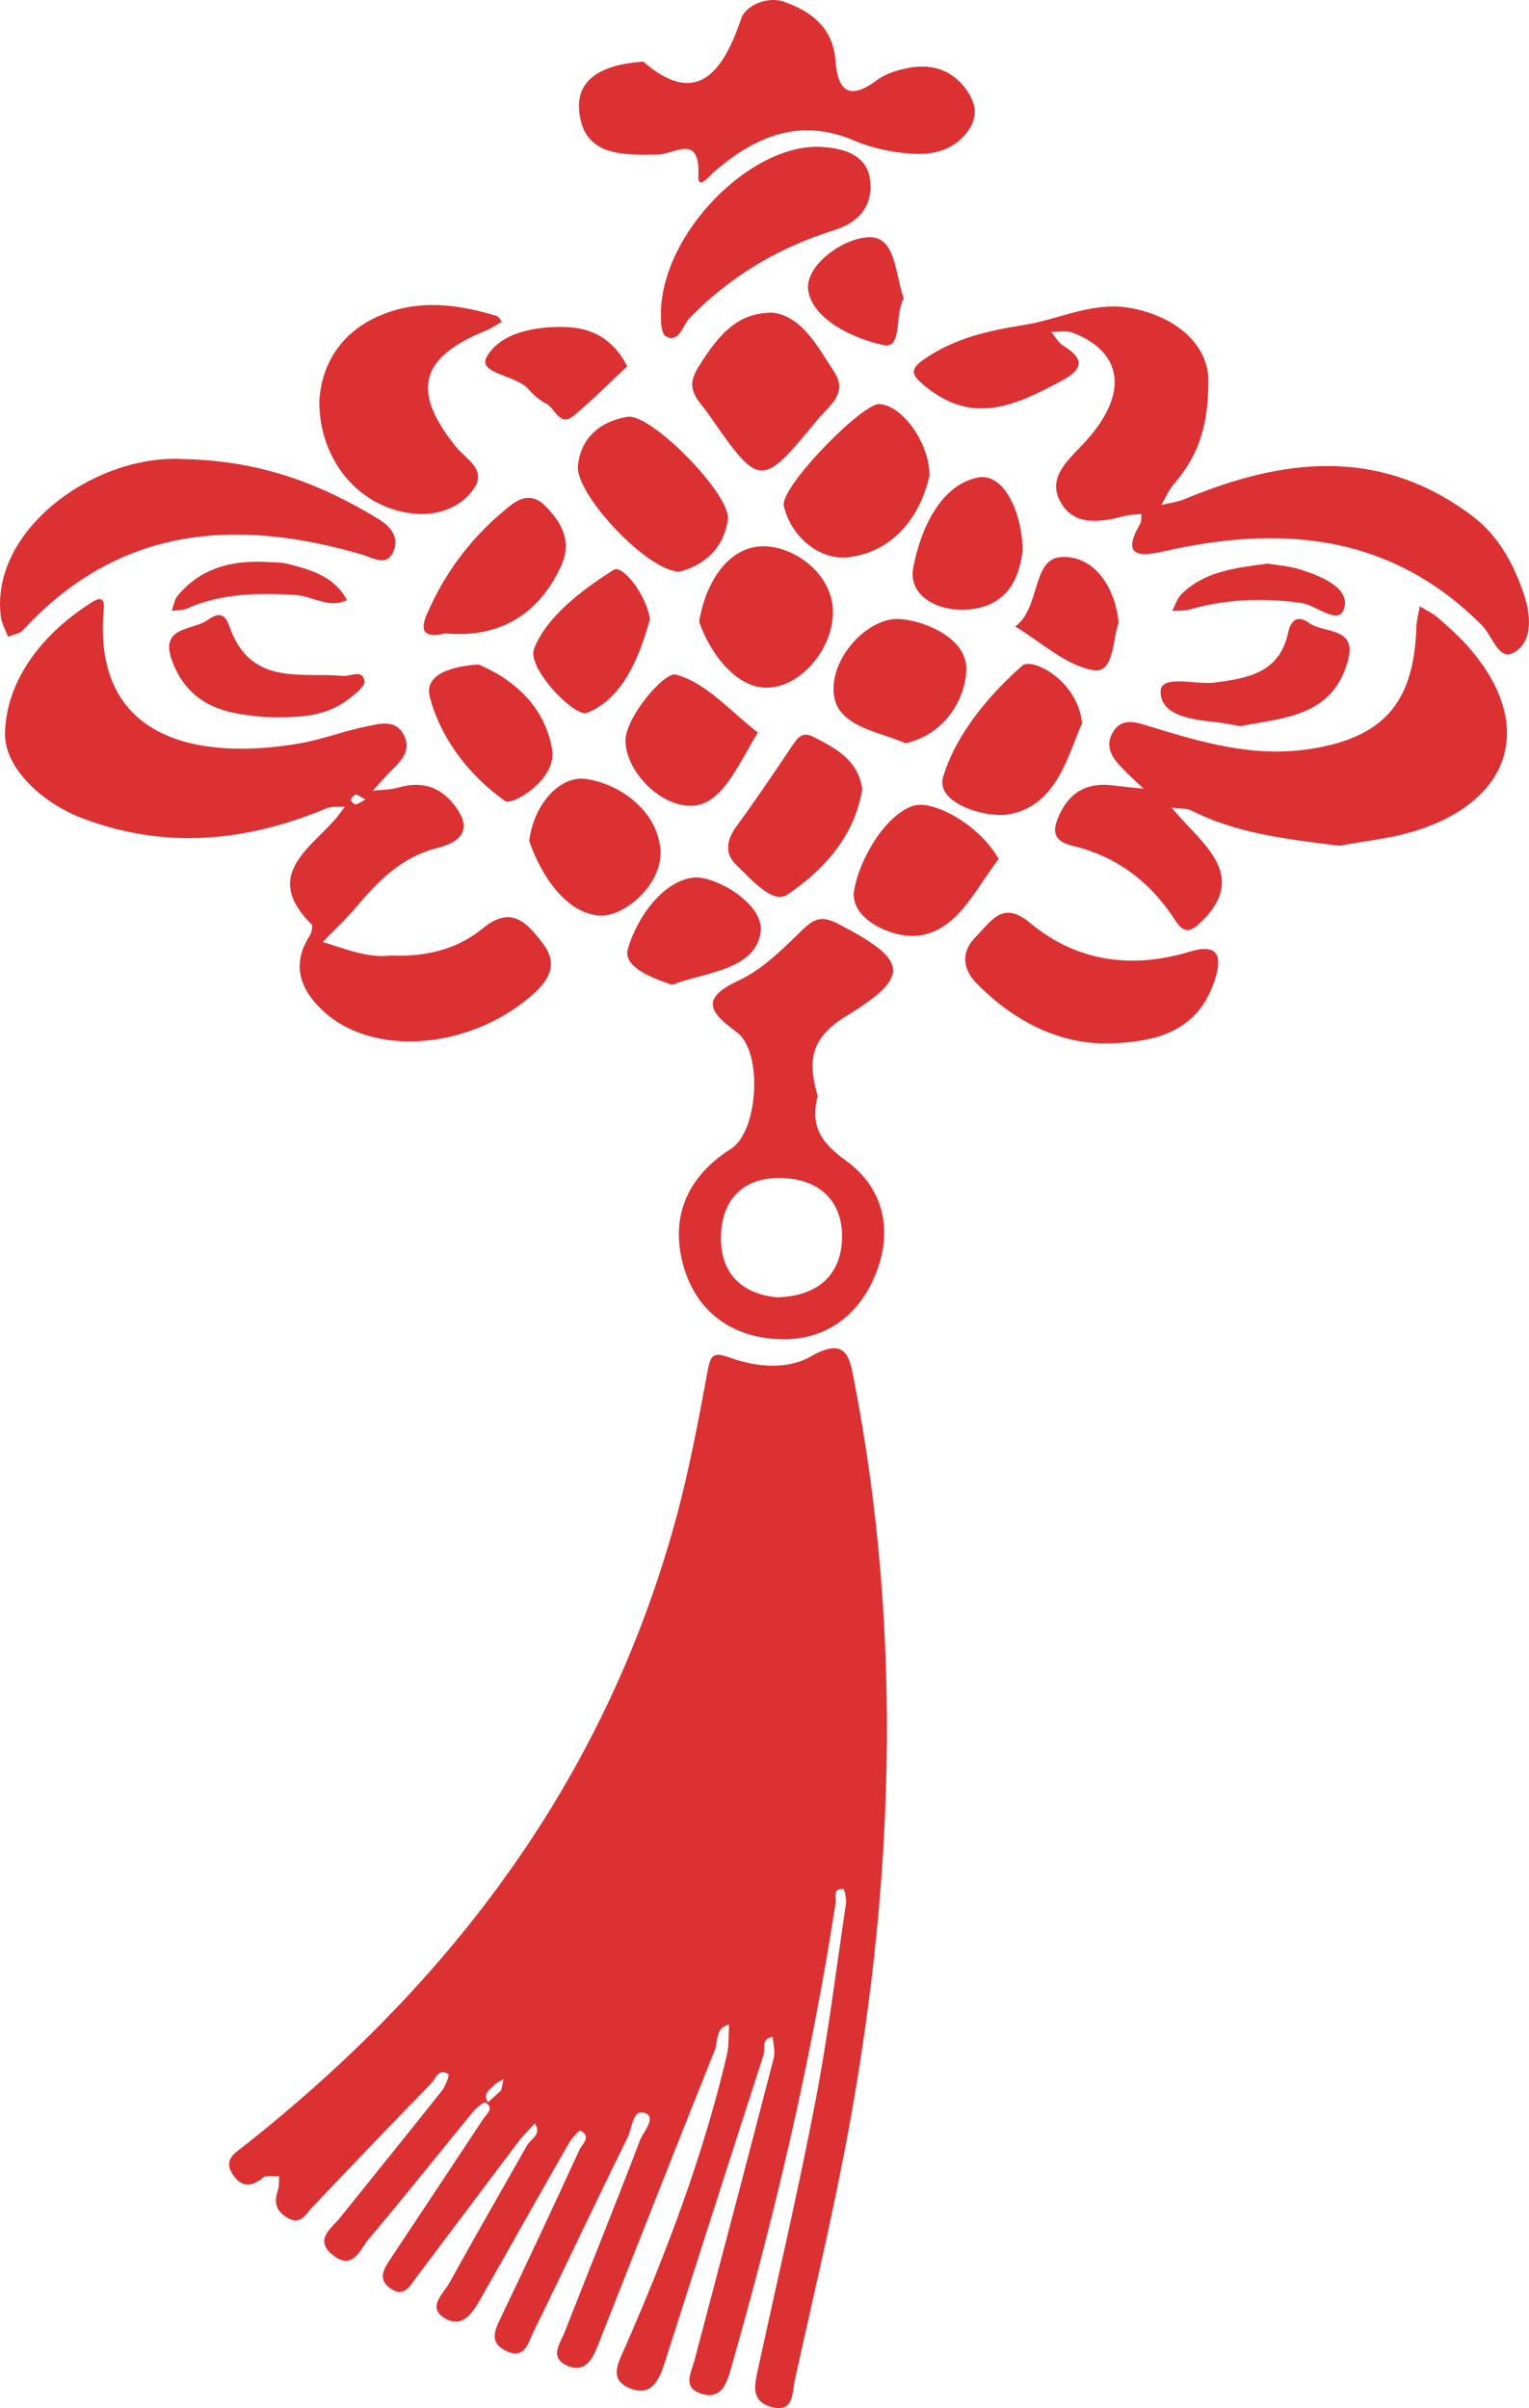
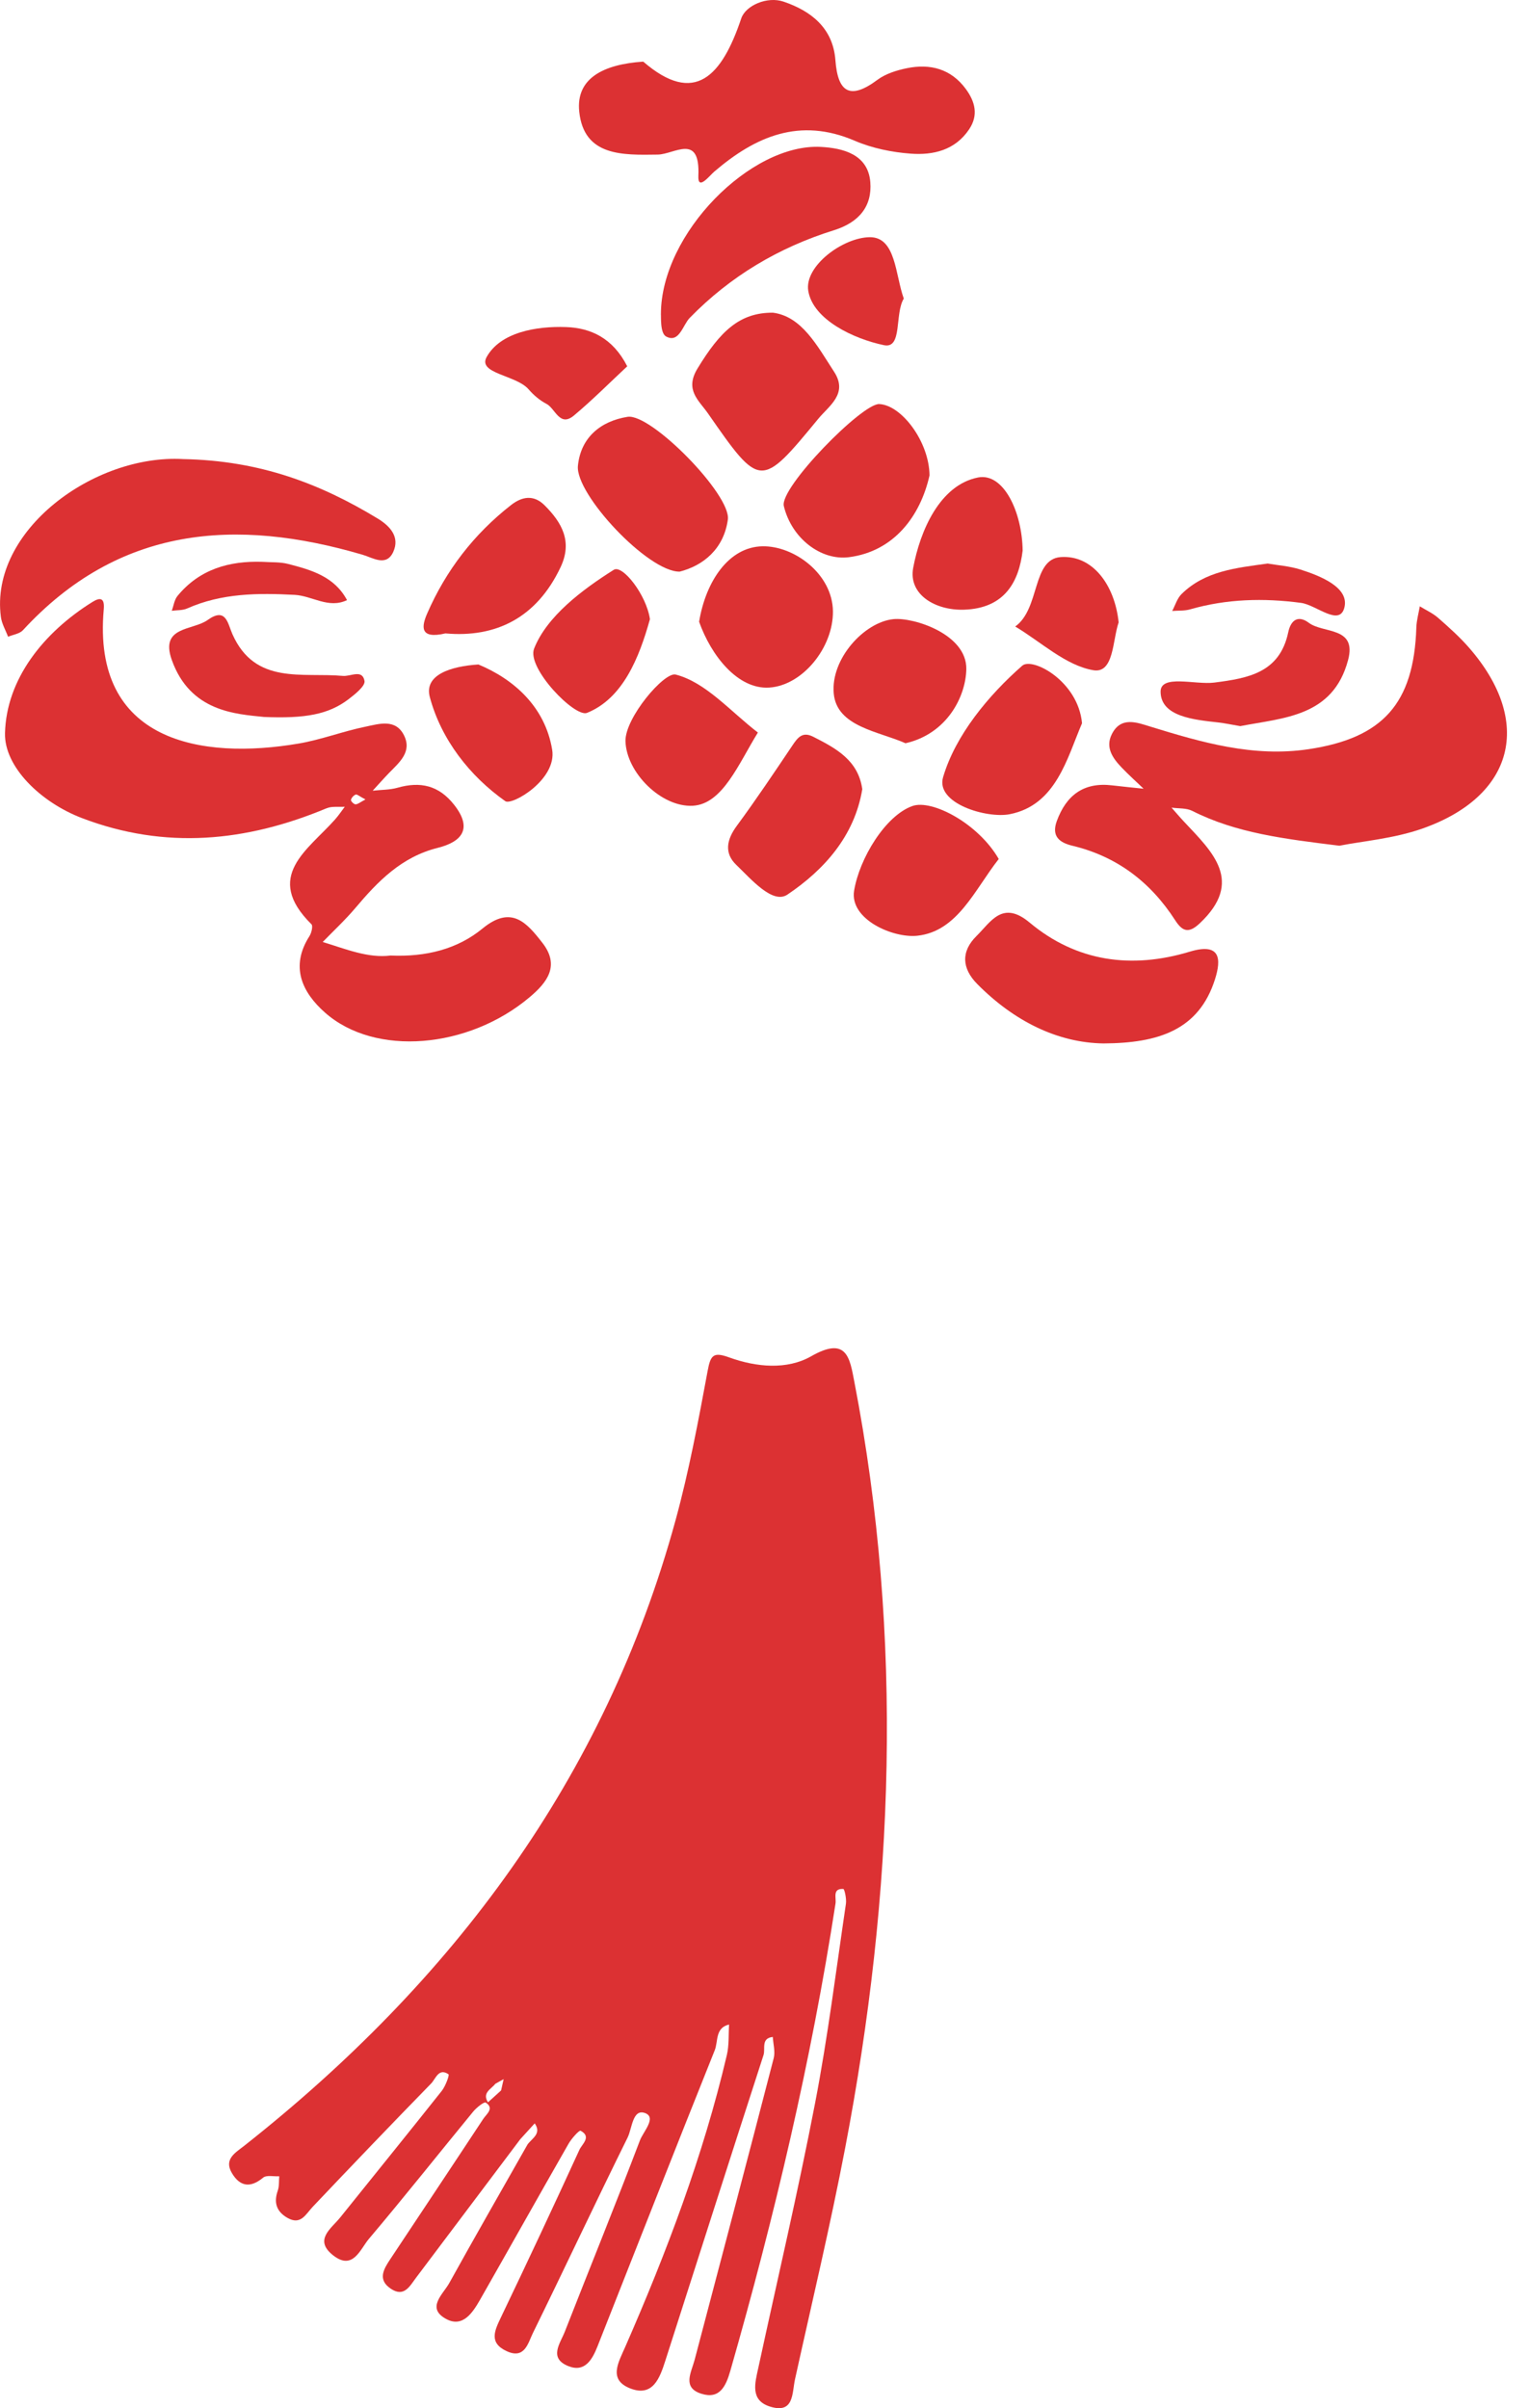
<svg xmlns="http://www.w3.org/2000/svg" viewBox="0 0 52.618 82.849">
  <g>
    <g>
      <path d="M17.909,73.589c-1.197,1.591-2.393,3.182-3.591,4.771-.216,.286-.408,.683-.863,.382-.478-.316-.248-.684-.018-1.03,1.065-1.606,2.134-3.208,3.194-4.817,.111-.168,.389-.359,.085-.561-.054-.036-.317,.172-.431,.31-1.2,1.46-2.374,2.942-3.594,4.384-.295,.349-.545,1.101-1.23,.559-.671-.531-.063-.914,.25-1.304,1.164-1.451,2.336-2.894,3.492-4.351,.128-.162,.269-.545,.231-.571-.34-.231-.44,.156-.595,.315-1.369,1.403-2.726,2.819-4.075,4.242-.248,.262-.414,.649-.879,.379-.374-.218-.469-.524-.326-.933,.053-.152,.036-.329,.051-.494-.189,.012-.438-.05-.556,.048-.44,.366-.799,.304-1.072-.155-.288-.484,.116-.7,.429-.947,7.158-5.648,12.403-12.624,14.838-21.52,.462-1.688,.784-3.416,1.104-5.138,.1-.538,.196-.657,.741-.459,.93,.337,1.988,.436,2.822-.04,1.233-.704,1.328,.064,1.487,.891,1.699,8.807,1.358,17.593-.32,26.356-.51,2.663-1.141,5.302-1.725,7.951-.104,.472-.027,1.2-.863,.935-.689-.218-.512-.81-.4-1.328,.657-3.037,1.367-6.063,1.955-9.113,.438-2.27,.722-4.57,1.061-6.858,.025-.169-.049-.506-.09-.508-.382-.019-.238,.3-.268,.499-.839,5.44-2.105,10.783-3.618,16.071-.156,.546-.37,.993-.997,.797-.671-.21-.349-.73-.234-1.165,.912-3.459,1.826-6.918,2.722-10.381,.058-.225-.018-.485-.031-.729-.414,.044-.25,.406-.319,.62-1.136,3.504-2.256,7.014-3.381,10.522-.19,.592-.426,1.254-1.207,.949-.766-.3-.405-.895-.172-1.428,1.425-3.257,2.683-6.574,3.498-10.044,.079-.336,.053-.697,.076-1.046-.485,.111-.371,.58-.493,.884-1.359,3.389-2.693,6.789-4.034,10.185-.182,.461-.44,.915-1.015,.678-.672-.276-.268-.779-.111-1.18,.859-2.195,1.748-4.378,2.585-6.581,.113-.298,.582-.787,.18-.939-.433-.163-.449,.526-.603,.839-1.106,2.233-2.162,4.492-3.261,6.729-.166,.338-.278,.914-.906,.62-.611-.286-.415-.699-.194-1.16,.918-1.915,1.819-3.838,2.703-5.769,.087-.19,.428-.447,.039-.652-.049-.026-.312,.268-.415,.448-1.022,1.786-2.028,3.582-3.047,5.37-.253,.443-.594,.96-1.155,.662-.714-.379-.115-.854,.099-1.242,.884-1.597,1.793-3.179,2.693-4.767,.158-.216,.493-.371,.246-.725-.163,.179-.327,.359-.49,.538Zm-.863-1.901c-.146,.188-.463,.309-.253,.638,.15-.136,.301-.273,.451-.409,.029-.13,.059-.259,.088-.389-.095,.053-.191,.107-.286,.16Z" style="fill:#dc3133;">
     </path>
      <path d="M13.443,32.873c1.219,.053,2.299-.22,3.162-.929,.996-.818,1.521-.201,2.062,.494,.608,.782,.168,1.356-.439,1.867-2.11,1.779-5.322,2.055-7.044,.531-.782-.692-1.21-1.576-.535-2.63,.071-.111,.127-.352,.069-.409-1.663-1.645-.119-2.554,.812-3.605,.122-.137,.224-.292,.335-.438-.209,.015-.441-.024-.625,.052-2.766,1.155-5.552,1.431-8.416,.34-1.418-.54-2.682-1.761-2.652-2.926,.048-1.855,1.32-3.46,3.012-4.513,.276-.172,.421-.126,.387,.254-.41,4.566,3.358,5.19,6.708,4.619,.776-.132,1.525-.422,2.298-.58,.466-.096,1.04-.286,1.329,.303,.277,.563-.16,.922-.51,1.281-.195,.201-.38,.412-.57,.618,.286-.032,.583-.025,.856-.102,.784-.223,1.419-.082,1.945,.586,.664,.843,.239,1.282-.565,1.483-1.243,.31-2.055,1.147-2.833,2.069-.348,.412-.747,.781-1.123,1.169,.791,.241,1.565,.566,2.339,.465Zm-.866-5.369c-.212-.111-.293-.187-.337-.169-.071,.029-.148,.113-.162,.185-.008,.042,.101,.152,.156,.151,.082-.001,.163-.074,.342-.167Z" style="fill:#dc3133;">
     </path>
-       <path d="M41.584,12.991c.023,1.864-.466,2.815-1.198,3.677-.174,.205-.282,.467-.42,.703,.272-.067,.559-.099,.814-.205,3.392-1.413,6.718-1.801,9.886,.585,.917,.69,1.438,1.681,1.778,2.703,.211,.635,.359,1.614-.367,2.007-.502,.271-.726-.593-1.071-.94-3.129-3.15-6.898-3.478-10.967-2.551-.841,.192-1.452,.169-.809-.937,.055-.095,.038-.232,.055-.35-.186,.02-.377,.017-.556,.063-.832,.21-1.745,.394-2.235-.48-.455-.811,.221-1.4,.757-1.965,1.593-1.676,1.46-3.163-.339-3.856-.218-.084-.491-.022-.739-.028,.135,.16,.241,.368,.411,.472,.742,.458,.705,.808-.061,1.217-1.529,.817-3.011,1.54-4.658,.203-.458-.372-.608-.571-.09-.932,1.046-.727,2.173-.993,3.464-1.197,1.256-.199,2.43-.86,3.808-.556,1.676,.37,2.484,1.39,2.537,2.364Z" style="fill:#dc3133;">
-      </path>
      <path d="M46.099,29.096c-1.914-.236-3.556-.435-5.069-1.199-.204-.103-.474-.078-.713-.112,.144,.163,.285,.33,.434,.488,.978,1.041,2.069,2.05,.534,3.494-.387,.364-.6,.27-.845-.11-.846-1.31-2.001-2.193-3.534-2.561-.434-.104-.733-.317-.538-.849,.328-.894,.929-1.345,1.905-1.228,.36,.043,.721,.077,1.082,.115-.252-.242-.513-.475-.754-.727-.308-.322-.572-.69-.338-1.152,.312-.617,.864-.4,1.318-.26,1.777,.547,3.546,1.063,5.447,.78,2.559-.381,3.629-1.572,3.713-4.187,.008-.244,.078-.486,.119-.729,.214,.132,.45,.238,.636,.402,.374,.328,.748,.663,1.072,1.037,2.196,2.531,1.55,5.093-1.621,6.208-.985,.346-2.061,.432-2.848,.588Z" style="fill:#dc3133;">
-      </path>
-       <path d="M28.14,37.712c-.278,1.071,.154,1.627,.994,2.235,1.274,.923,1.595,2.377,1.016,3.846-.587,1.489-1.78,2.366-3.411,2.275-1.643-.092-2.838-1.014-3.249-2.627-.422-1.656,.216-2.999,1.663-3.917,.947-.601,1.104-3.326,.214-4.002-.799-.607-1.412-1.117,.044-1.786,.846-.389,1.557-1.121,2.245-1.785,.414-.4,.7-.421,1.191-.167,2.396,1.245,2.537,1.792,.261,3.18-1.313,.801-1.277,1.662-.968,2.747Zm-1.393,6.92c1.425-.044,2.199-.788,2.23-2.033,.032-1.277-.787-2.039-2.072-2.073-1.311-.035-2.07,.721-2.095,2.012-.025,1.306,.753,1.979,1.936,2.095Z" style="fill:#dc3133;">
     </path>
      <path d="M22.136,2.12c1.772,1.531,2.707,.496,3.372-1.484,.152-.452,.897-.769,1.453-.581,.938,.317,1.705,.901,1.788,2.015,.083,1.109,.503,1.379,1.447,.676,.282-.209,.658-.327,1.009-.399,.806-.166,1.523,.021,2.033,.716,.315,.43,.442,.894,.114,1.384-.483,.723-1.237,.896-2.01,.839-.652-.048-1.33-.187-1.928-.444-1.893-.813-3.415-.154-4.838,1.066-.165,.142-.567,.669-.543,.142,.067-1.488-.825-.74-1.397-.732-1.196,.016-2.544,.072-2.703-1.482-.117-1.137,.824-1.624,2.202-1.716Z" style="fill:#dc3133;">
     </path>
      <path d="M6.298,15.794c2.671,.049,4.745,.86,6.701,2.046,.435,.264,.764,.638,.535,1.145-.236,.522-.703,.204-1.052,.101-4.378-1.287-8.394-.985-11.693,2.595-.116,.125-.338,.152-.511,.225-.085-.228-.218-.449-.248-.684-.389-2.97,3.208-5.602,6.269-5.428Z" style="fill:#dc3133;">
-      </path>
-       <path d="M10.99,13.785c.078-1.237,.72-2.315,2.011-2.897,1.337-.603,2.721-.437,4.084-.02,.076,.023,.126,.129,.188,.197-.183,.104-.358,.231-.552,.31-2.285,.92-2.579,2.092-1.016,4.012,.334,.41,1.043,.765,.616,1.405-.442,.664-1.232,.942-2.007,.883-1.899-.143-3.341-1.803-3.324-3.89Z" style="fill:#dc3133;">
     </path>
      <path d="M37.975,35.897c-1.581-.022-3.08-.767-4.343-2.042-.536-.541-.565-1.124-.026-1.655,.496-.49,.893-1.24,1.824-.463,1.619,1.354,3.519,1.606,5.514,1.003,1.056-.319,1.092,.245,.867,.953-.556,1.748-1.949,2.194-3.836,2.204Z" style="fill:#dc3133;">
     </path>
      <path d="M22.744,10.804c.006-2.78,3.105-5.877,5.503-5.75,.753,.04,1.626,.249,1.703,1.211,.066,.825-.379,1.384-1.255,1.657-1.892,.59-3.56,1.578-4.96,3.015-.239,.245-.361,.881-.813,.639-.213-.114-.167-.712-.179-.772Z" style="fill:#dc3133;">
     </path>
      <path d="M26.6,10.757c.994,.131,1.517,1.129,2.107,2.038,.487,.751-.181,1.168-.547,1.612-1.982,2.407-1.998,2.401-3.797-.185-.315-.453-.809-.805-.359-1.545,.778-1.278,1.444-1.926,2.595-1.92Z" style="fill:#dc3133;">
     </path>
      <path d="M31.988,16.355c-.315,1.404-1.227,2.615-2.772,2.814-.964,.124-1.974-.646-2.242-1.76-.152-.632,2.696-3.537,3.285-3.508,.769,.037,1.717,1.295,1.729,2.454Z" style="fill:#dc3133;">
     </path>
      <path d="M23.386,19.666c-1.09,.008-3.595-2.67-3.498-3.642,.098-.981,.791-1.537,1.708-1.684,.807-.13,3.57,2.685,3.452,3.535-.14,1.01-.845,1.584-1.662,1.792Z" style="fill:#dc3133;">
     </path>
      <path d="M37.236,24.881c-.514,1.198-.892,2.818-2.488,3.13-.788,.154-2.561-.368-2.293-1.275,.427-1.446,1.558-2.811,2.723-3.834,.346-.304,1.923,.523,2.058,1.979Z" style="fill:#dc3133;">
     </path>
      <path d="M24.059,21.388c.228-1.386,1.019-2.573,2.18-2.594,1.093-.02,2.414,.955,2.425,2.241,.011,1.243-1.047,2.55-2.196,2.62-1.083,.066-2.001-1.109-2.41-2.267Z" style="fill:#dc3133;">
     </path>
      <path d="M29.674,27.15c-.268,1.623-1.325,2.783-2.575,3.626-.51,.344-1.249-.531-1.76-1.02-.422-.404-.335-.867,.013-1.34,.666-.905,1.293-1.84,1.92-2.774,.184-.274,.346-.483,.715-.295,.783,.398,1.547,.806,1.687,1.803Z" style="fill:#dc3133;">
-      </path>
-       <path d="M18.213,28.934c.146-1.247,1.043-2.253,1.929-2.137,1.161,.152,2.467,1.076,2.583,2.413,.106,1.22-1.263,2.347-2.088,2.289-1.164-.083-2.006-1.365-2.425-2.564Z" style="fill:#dc3133;">
     </path>
      <path d="M34.37,29.552c-.831,1.057-1.416,2.492-2.803,2.64-.835,.089-2.336-.564-2.174-1.551,.182-1.105,1.072-2.578,2.004-2.911,.674-.241,2.268,.598,2.973,1.822Z" style="fill:#dc3133;">
     </path>
      <path d="M15.332,21.79c-.901,.211-.825-.241-.63-.687,.646-1.482,1.608-2.73,2.884-3.727,.375-.293,.777-.368,1.152,.005,.601,.599,.971,1.25,.553,2.133-.824,1.741-2.226,2.432-3.959,2.277Z" style="fill:#dc3133;">
     </path>
      <path d="M31.162,25.57c-.932-.413-2.364-.568-2.47-1.71-.111-1.196,1.053-2.462,2.057-2.56,.691-.068,2.525,.517,2.505,1.718-.015,.934-.656,2.226-2.093,2.552Z" style="fill:#dc3133;">
     </path>
      <path d="M26.082,25.201c-.663,1.069-1.212,2.462-2.238,2.519-1.084,.06-2.29-1.142-2.319-2.221-.021-.798,1.332-2.394,1.728-2.292,1.036,.266,1.883,1.268,2.829,1.995Z" style="fill:#dc3133;">
     </path>
      <path d="M16.466,22.861c1.215,.505,2.292,1.454,2.536,2.931,.17,1.029-1.386,1.931-1.614,1.77-1.224-.864-2.207-2.121-2.597-3.582-.202-.758,.709-1.059,1.675-1.12Z" style="fill:#dc3133;">
     </path>
      <path d="M35.192,18.948c-.126,1.038-.594,1.981-2.016,2.027-.996,.033-1.922-.528-1.75-1.441,.242-1.288,.92-2.846,2.229-3.107,.874-.174,1.521,1.175,1.538,2.52Z" style="fill:#dc3133;">
     </path>
      <path d="M22.367,21.299c-.37,1.33-.931,2.728-2.165,3.226-.42,.169-2.085-1.546-1.822-2.211,.44-1.114,1.656-2.026,2.742-2.711,.298-.188,1.122,.857,1.244,1.696Z" style="fill:#dc3133;">
     </path>
      <path d="M9.072,24.664c-.952-.1-2.526-.175-3.161-1.962-.414-1.164,.72-1.005,1.234-1.372,.634-.453,.688,.112,.853,.486,.781,1.759,2.403,1.31,3.801,1.437,.272,.025,.669-.24,.745,.173,.032,.172-.323,.456-.548,.628-.689,.525-1.494,.672-2.924,.611Z" style="fill:#dc3133;">
     </path>
      <path d="M42.681,24.981c-.297-.05-.523-.1-.752-.126-.831-.093-1.98-.197-1.989-1.055-.006-.613,1.193-.234,1.846-.317,1.164-.149,2.253-.335,2.547-1.733,.089-.425,.346-.595,.707-.324,.498,.375,1.66,.122,1.352,1.281-.518,1.955-2.224,1.985-3.711,2.274Z" style="fill:#dc3133;">
     </path>
-       <path d="M23.131,33.881c-.716-.24-1.695-.621-1.525-1.228,.313-1.115,1.241-2.368,2.278-2.464,.718-.066,2.451,.914,2.29,1.901-.213,1.305-1.919,1.346-3.043,1.791Z" style="fill:#dc3133;">
-      </path>
      <path d="M21.586,12.601c-.584,.544-1.184,1.149-1.834,1.693-.494,.414-.641-.242-.946-.4-.23-.119-.443-.301-.613-.498-.432-.5-1.769-.538-1.444-1.117,.473-.845,1.698-1.065,2.736-1.027,.842,.03,1.604,.375,2.1,1.35Z" style="fill:#dc3133;">
     </path>
      <path d="M38.496,21.412c-.213,.617-.16,1.768-.873,1.645-.953-.164-1.796-.972-2.686-1.503,.862-.616,.572-2.319,1.566-2.389,1.109-.078,1.863,.978,1.993,2.246Z" style="fill:#dc3133;">
     </path>
      <path d="M31.102,10.272c-.32,.524-.038,1.736-.681,1.603-1.037-.215-2.437-.873-2.605-1.864-.146-.858,1.194-1.841,2.114-1.851,.903-.009,.878,1.298,1.172,2.112Z" style="fill:#dc3133;">
     </path>
      <path d="M43.621,19.387c.355,.062,.758,.088,1.132,.207,.703,.224,1.684,.62,1.512,1.306-.168,.668-.966-.089-1.491-.159-1.293-.172-2.562-.138-3.82,.223-.194,.056-.409,.038-.615,.055,.105-.196,.17-.432,.321-.581,.808-.797,1.877-.9,2.96-1.05Z" style="fill:#dc3133;">
     </path>
      <path d="M9.029,19.328c.296,.022,.602,0,.885,.073,.799,.205,1.596,.434,2.028,1.245-.637,.305-1.198-.149-1.802-.181-1.262-.066-2.511-.061-3.699,.468-.157,.07-.352,.055-.53,.08,.064-.173,.088-.379,.199-.513,.757-.917,1.771-1.208,2.919-1.172Z" style="fill:#dc3133;">
     </path>
    </g>
  </g>
</svg>